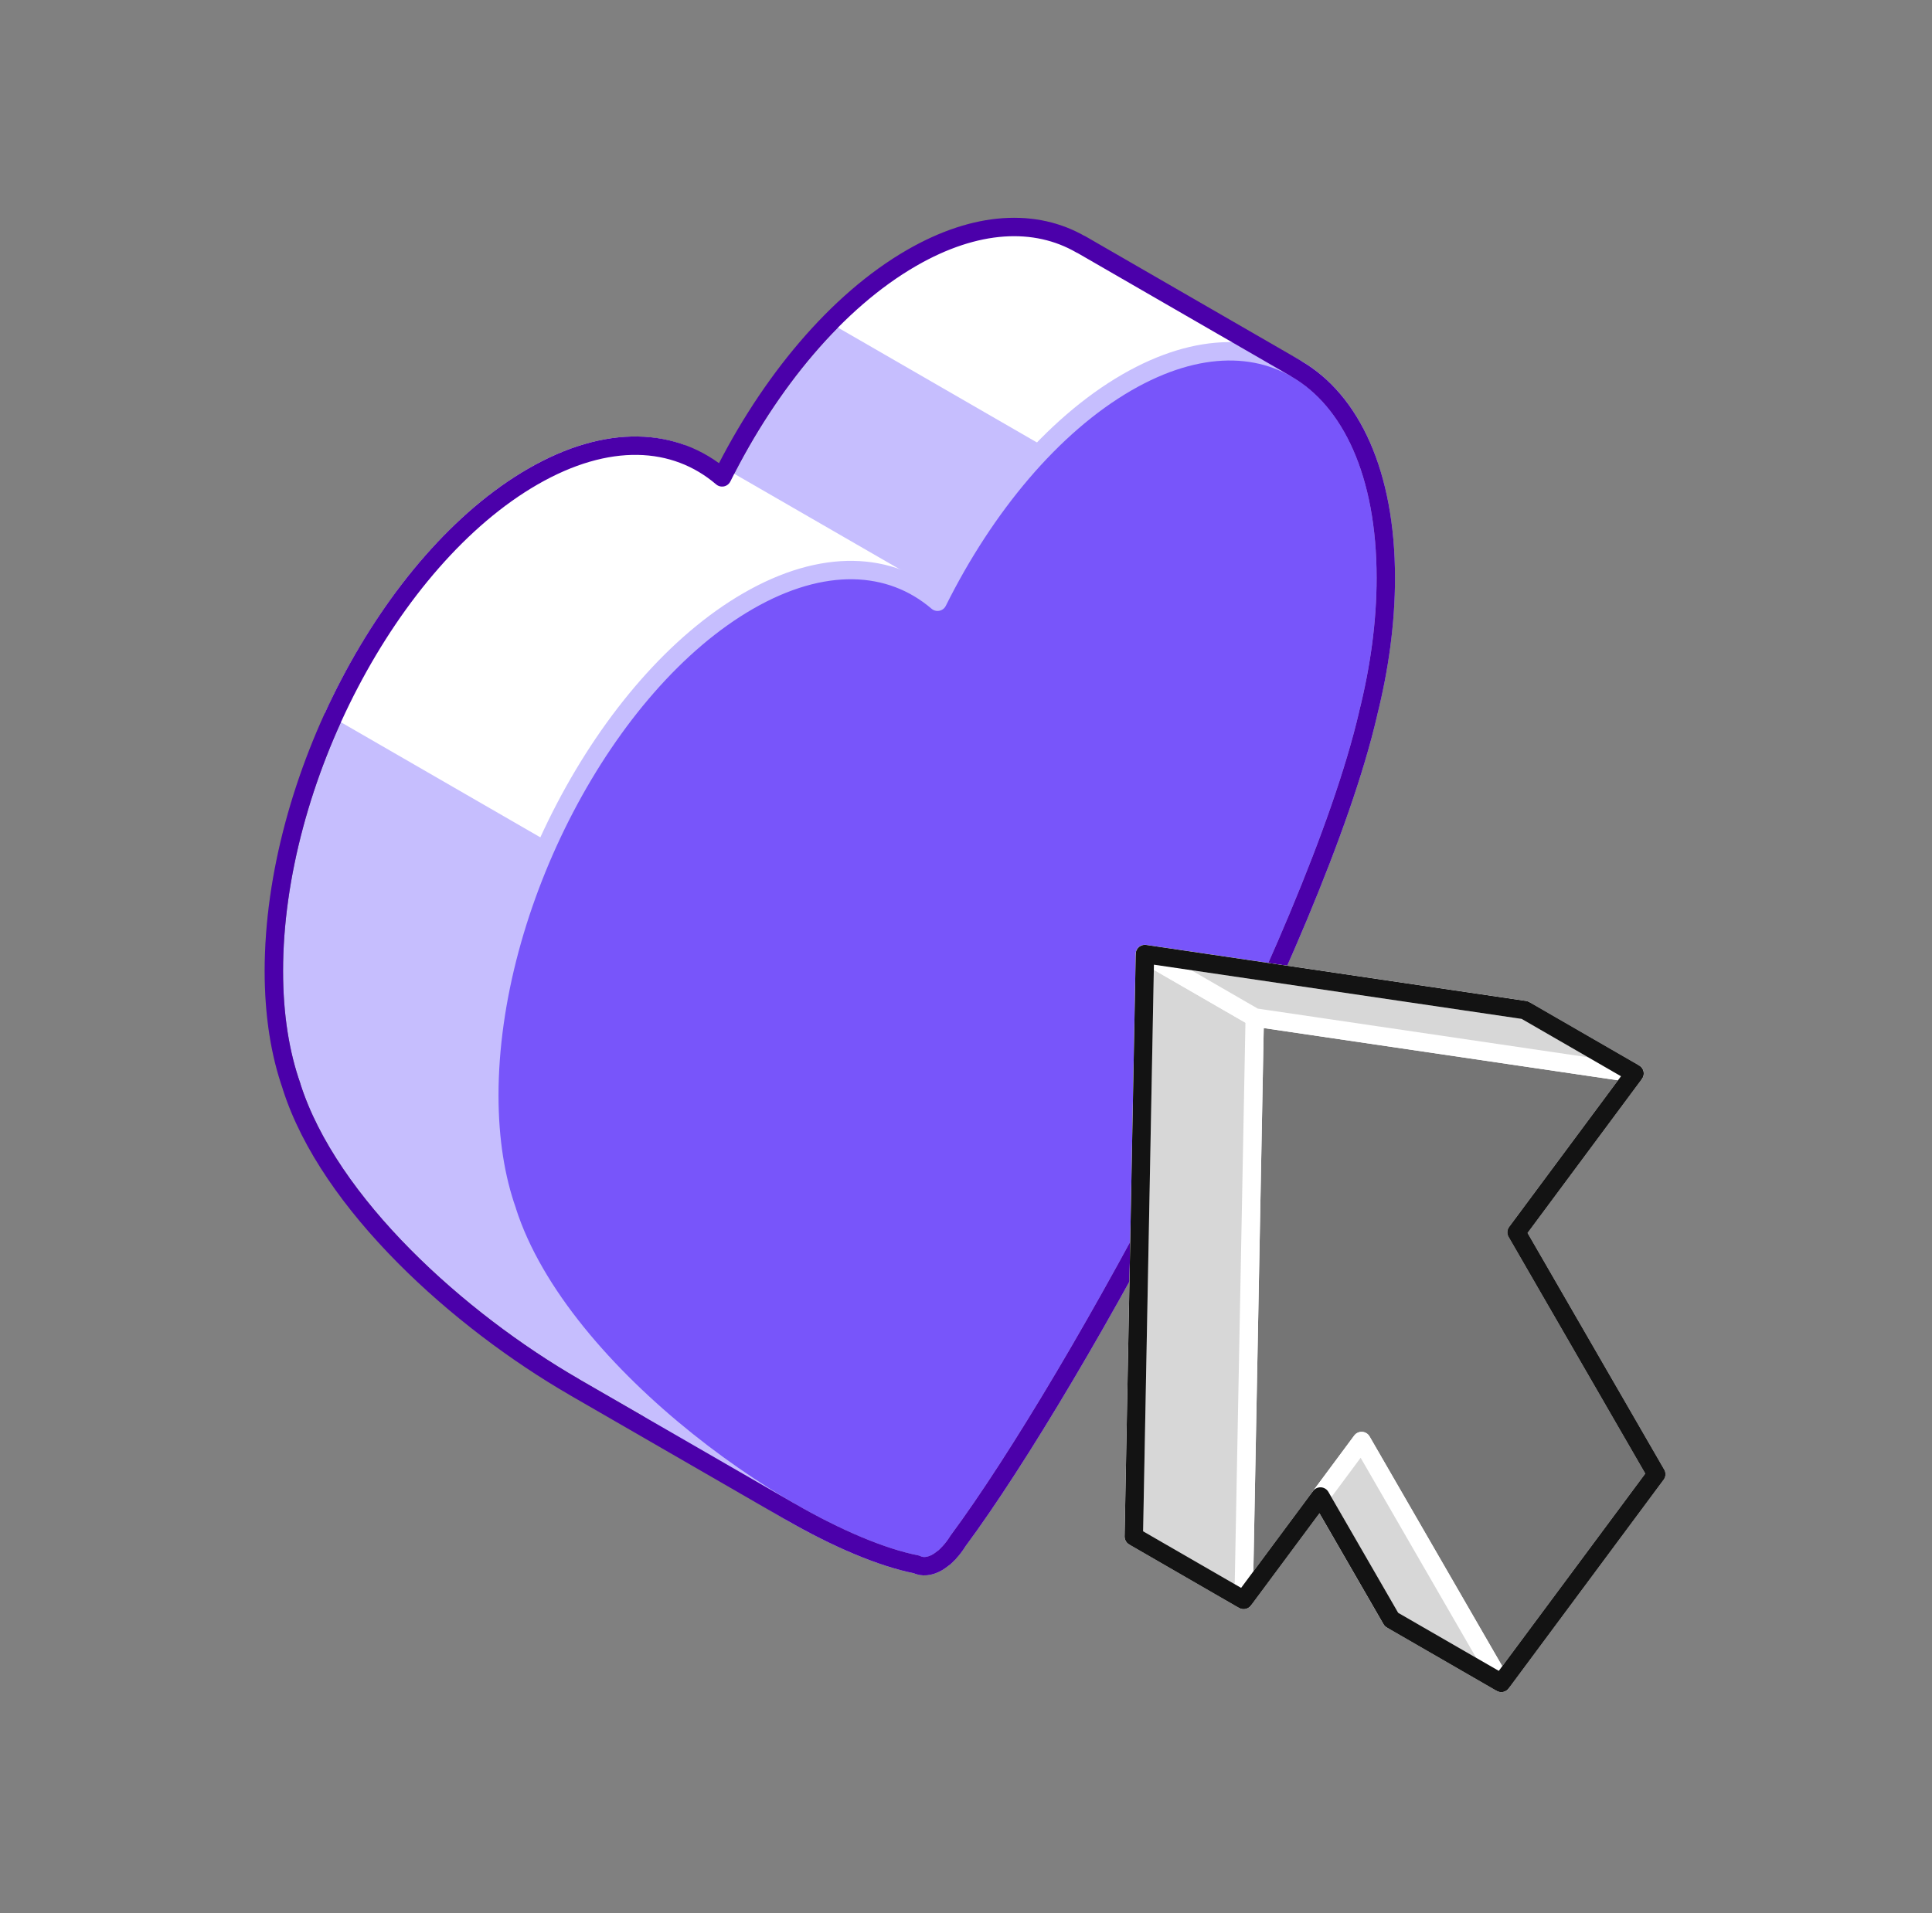
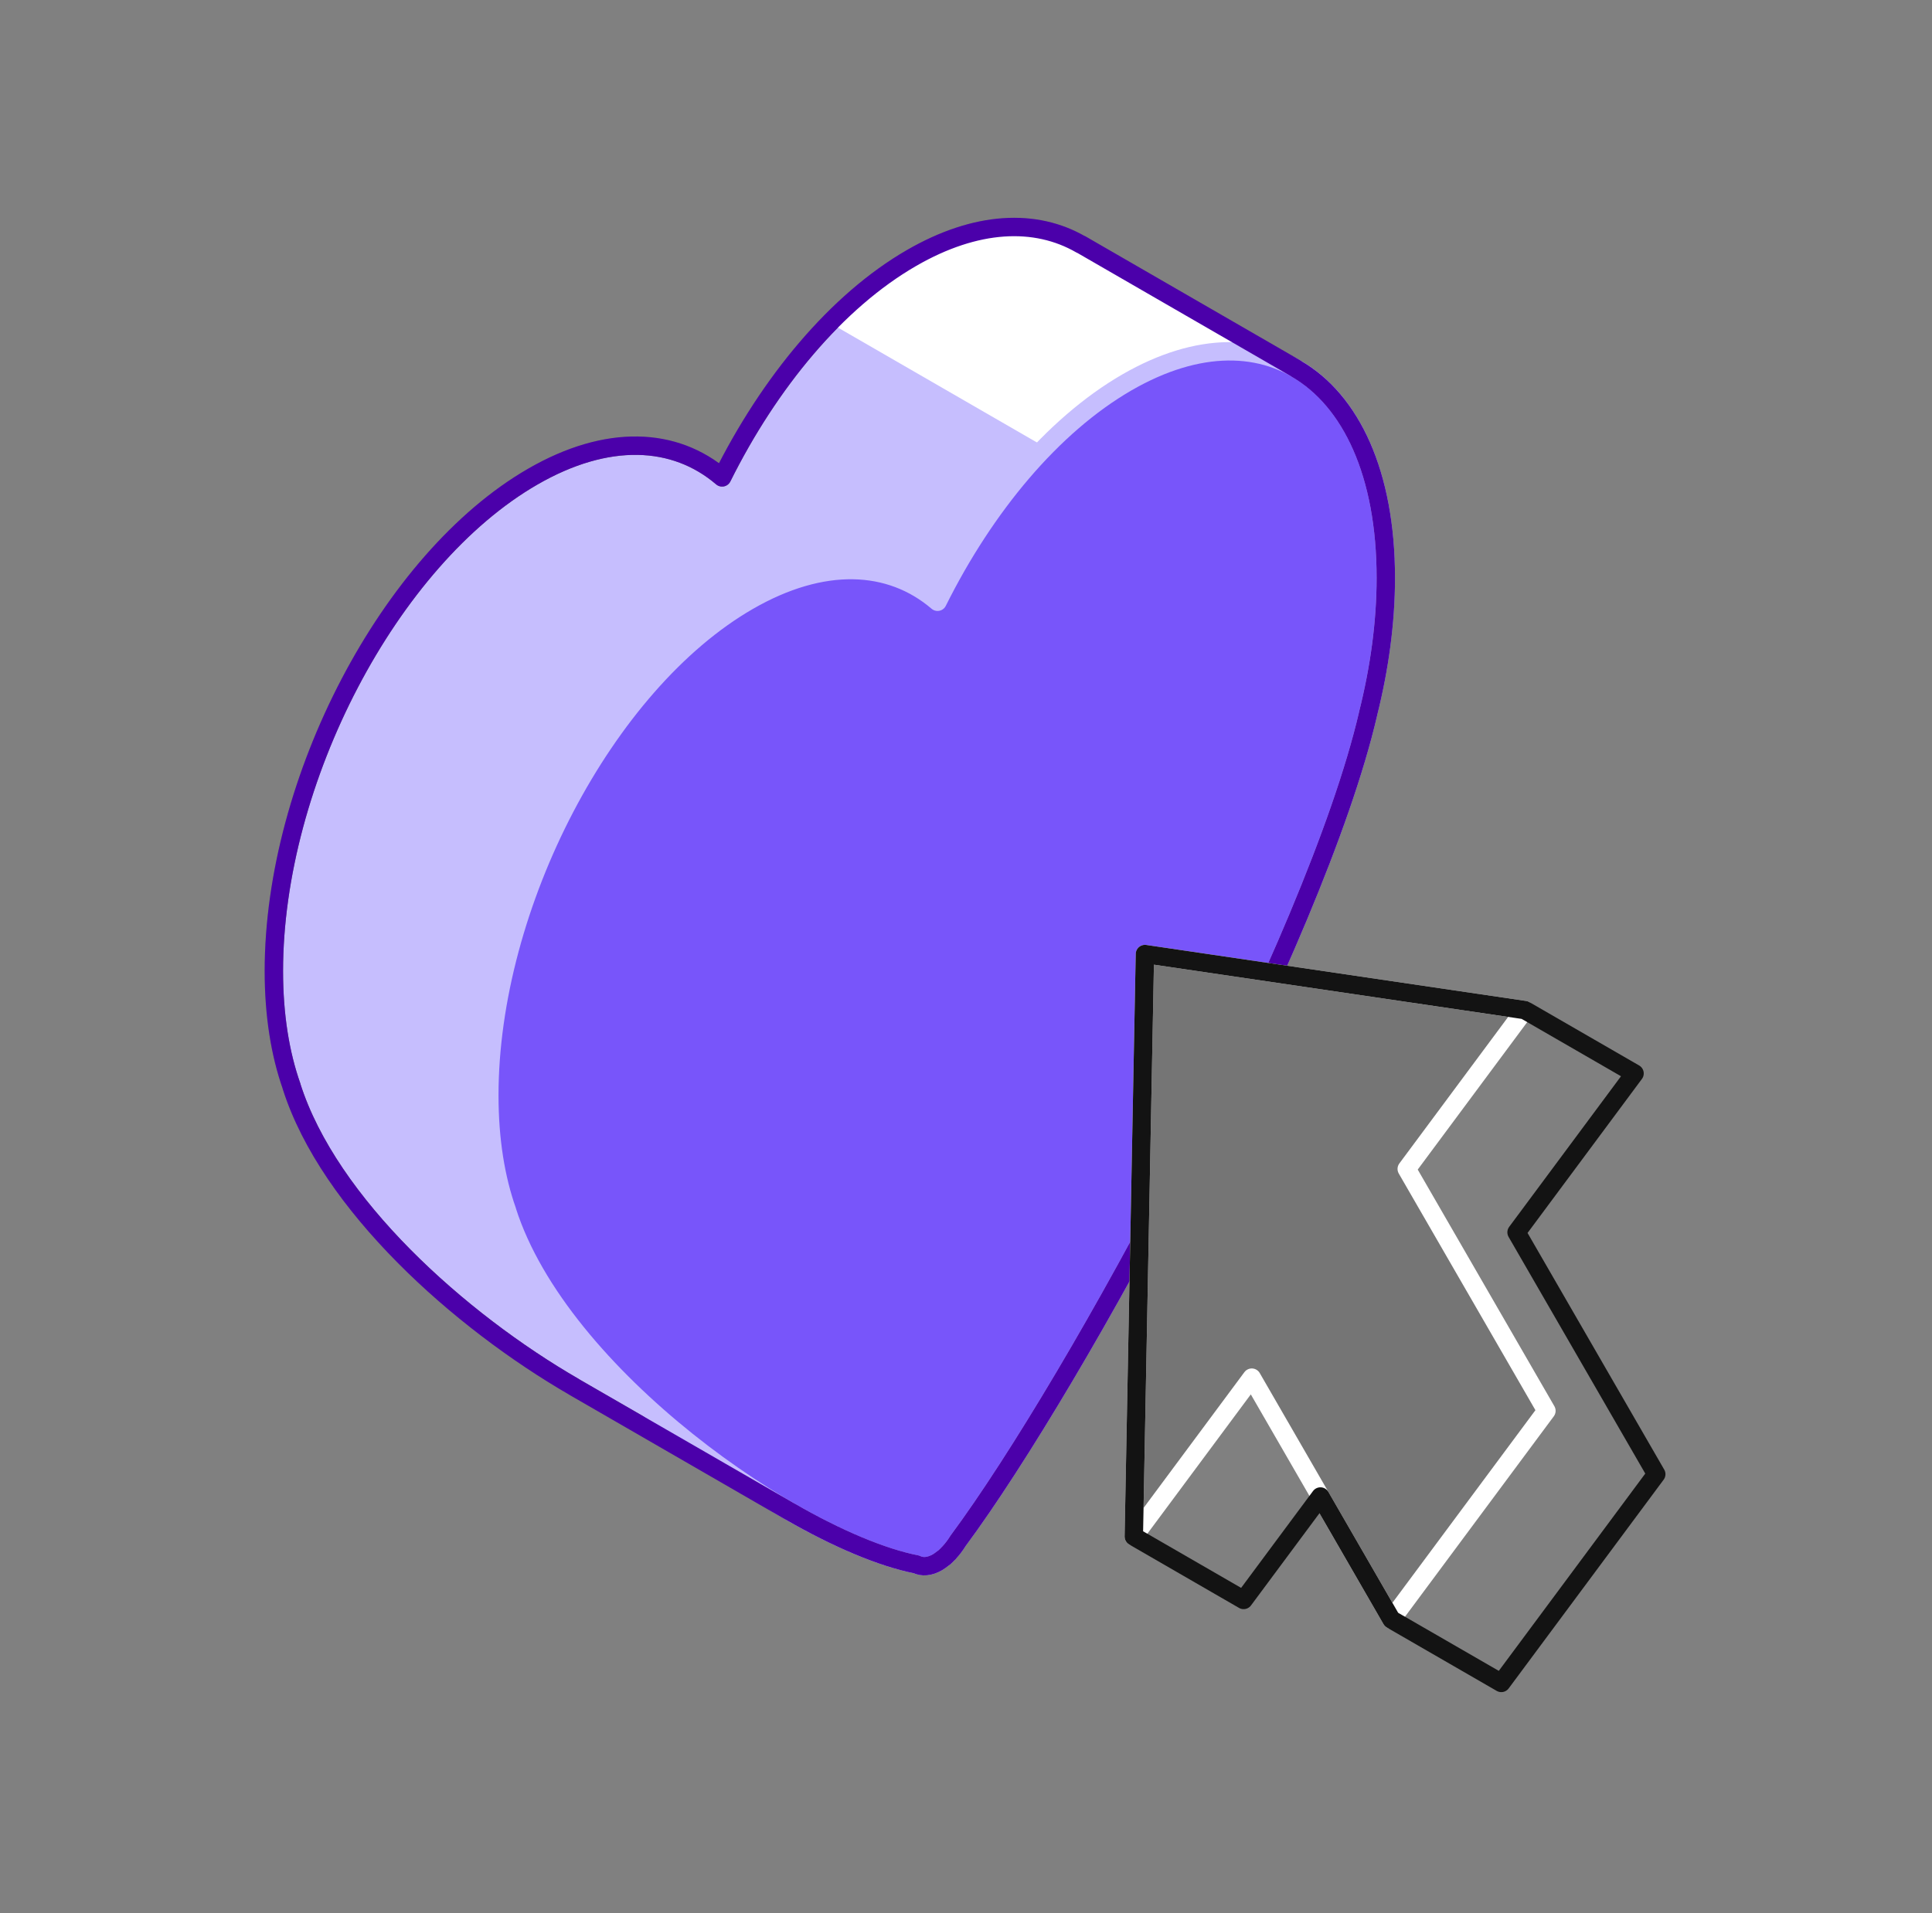
<svg xmlns="http://www.w3.org/2000/svg" width="105" height="104" viewBox="0 0 105 104" fill="none">
  <rect x="0" y="0" width="105" height="104" fill="#808080" stroke="none" />
  <path d="M62.64 32.044C62.76 31.565 62.867 31.084 62.966 30.604L70.453 20.043L58.744 13.282L58.743 13.289C56.276 11.864 53.061 11.992 49.541 14.024C45.474 16.372 41.813 20.79 39.245 25.951C36.677 23.756 33.015 23.565 28.95 25.913C21.181 30.397 14.884 42.429 14.884 52.787C14.884 55.197 15.229 57.3 15.85 59.058L15.847 59.061C17.883 65.456 24.963 71.79 31.211 75.397L31.209 75.399L42.919 82.159L46.166 68.027C52.66 57.062 60.485 41.313 62.643 32.043L62.64 32.044Z" fill="#C6BEFE" stroke="#757575" stroke-linecap="round" stroke-linejoin="round" />
  <path d="M64.342 28.664L70.454 20.043L58.745 13.282L58.743 13.289C56.277 11.864 53.062 11.992 49.541 14.024C47.987 14.922 46.492 16.123 45.095 17.551L64.342 28.664Z" fill="white" />
-   <path d="M51.804 57.894C55.266 51.288 58.554 44.251 60.705 38.34L39.245 25.951L36.97 24.638C34.694 23.839 31.932 24.19 28.949 25.913C24.695 28.369 20.886 33.089 18.307 38.556L51.802 57.895L51.804 57.894Z" fill="white" stroke="white" stroke-miterlimit="10" />
  <path d="M74.349 38.806C74.97 36.33 75.315 33.829 75.315 31.418C75.315 21.061 69.017 16.301 61.249 20.785C57.183 23.134 53.522 27.551 50.954 32.712C48.386 30.517 44.725 30.326 40.658 32.674C32.89 37.158 26.593 49.191 26.593 59.548C26.593 61.959 26.938 64.061 27.559 65.82L27.556 65.822C30.43 74.85 43.361 83.766 49.806 85.041C50.12 85.2 50.519 85.174 50.954 84.923C51.053 84.866 51.147 84.793 51.242 84.718C51.267 84.698 51.295 84.684 51.321 84.662C51.402 84.593 51.479 84.51 51.556 84.429L51.573 84.419L51.592 84.393C51.764 84.208 51.921 83.998 52.063 83.768C58.495 75.093 71.472 51.178 74.352 38.805L74.349 38.807V38.806Z" fill="#7855FA" stroke="#C6BEFE" stroke-linecap="round" stroke-linejoin="round" />
  <path d="M75.316 31.417C75.316 25.752 73.428 21.767 70.45 20.047L70.453 20.043L58.744 13.282L58.743 13.289C56.276 11.864 53.061 11.992 49.541 14.024C45.474 16.372 41.813 20.79 39.245 25.951C36.677 23.756 33.015 23.565 28.95 25.913C21.181 30.397 14.884 42.429 14.884 52.787C14.884 55.197 15.229 57.3 15.85 59.058L15.847 59.061C17.883 65.456 24.963 71.79 31.211 75.397L31.209 75.399L42.918 82.159V82.157C45.493 83.643 47.926 84.669 49.807 85.041C50.12 85.199 50.52 85.173 50.955 84.922C51.053 84.865 51.148 84.792 51.243 84.717C51.268 84.697 51.296 84.683 51.322 84.661C51.403 84.592 51.48 84.509 51.557 84.428L51.574 84.419L51.593 84.392C51.765 84.207 51.922 83.997 52.064 83.767C58.496 75.092 71.473 51.177 74.353 38.804L74.35 38.806C74.971 36.331 75.316 33.83 75.316 31.419V31.417Z" stroke="#4B00AA" stroke-linecap="round" stroke-linejoin="round" />
  <path d="M82.865 54.907L62.224 51.863L61.62 83.527L68.031 74.89L75.622 88.039L84.044 76.693L76.453 63.544L82.865 54.907Z" fill="#757575" stroke="white" stroke-linecap="round" stroke-linejoin="round" />
-   <path d="M88.834 58.352L68.192 55.309L67.588 86.973L74 78.335L81.592 91.484L90.014 80.138L82.422 66.989L88.834 58.352Z" fill="#757575" stroke="white" stroke-linecap="round" stroke-linejoin="round" />
-   <path d="M81.592 91.485L75.622 88.039L71.762 81.351L74 78.336L81.592 91.485ZM67.588 86.974L61.62 83.527L62.224 51.863L68.192 55.31L67.588 86.974Z" fill="#D7D7D7" stroke="white" stroke-linecap="round" stroke-linejoin="round" />
-   <path d="M88.834 58.353L82.865 54.907L62.224 51.863L68.192 55.31L88.834 58.353Z" fill="#D7D7D7" stroke="white" stroke-linecap="round" stroke-linejoin="round" />
  <path d="M82.422 66.99L88.834 58.353L82.865 54.907L62.224 51.863L61.62 83.527L67.588 86.974L71.762 81.351L75.622 88.039L81.592 91.485L90.014 80.139L82.422 66.99Z" stroke="#131313" stroke-linecap="round" stroke-linejoin="round" />
</svg>